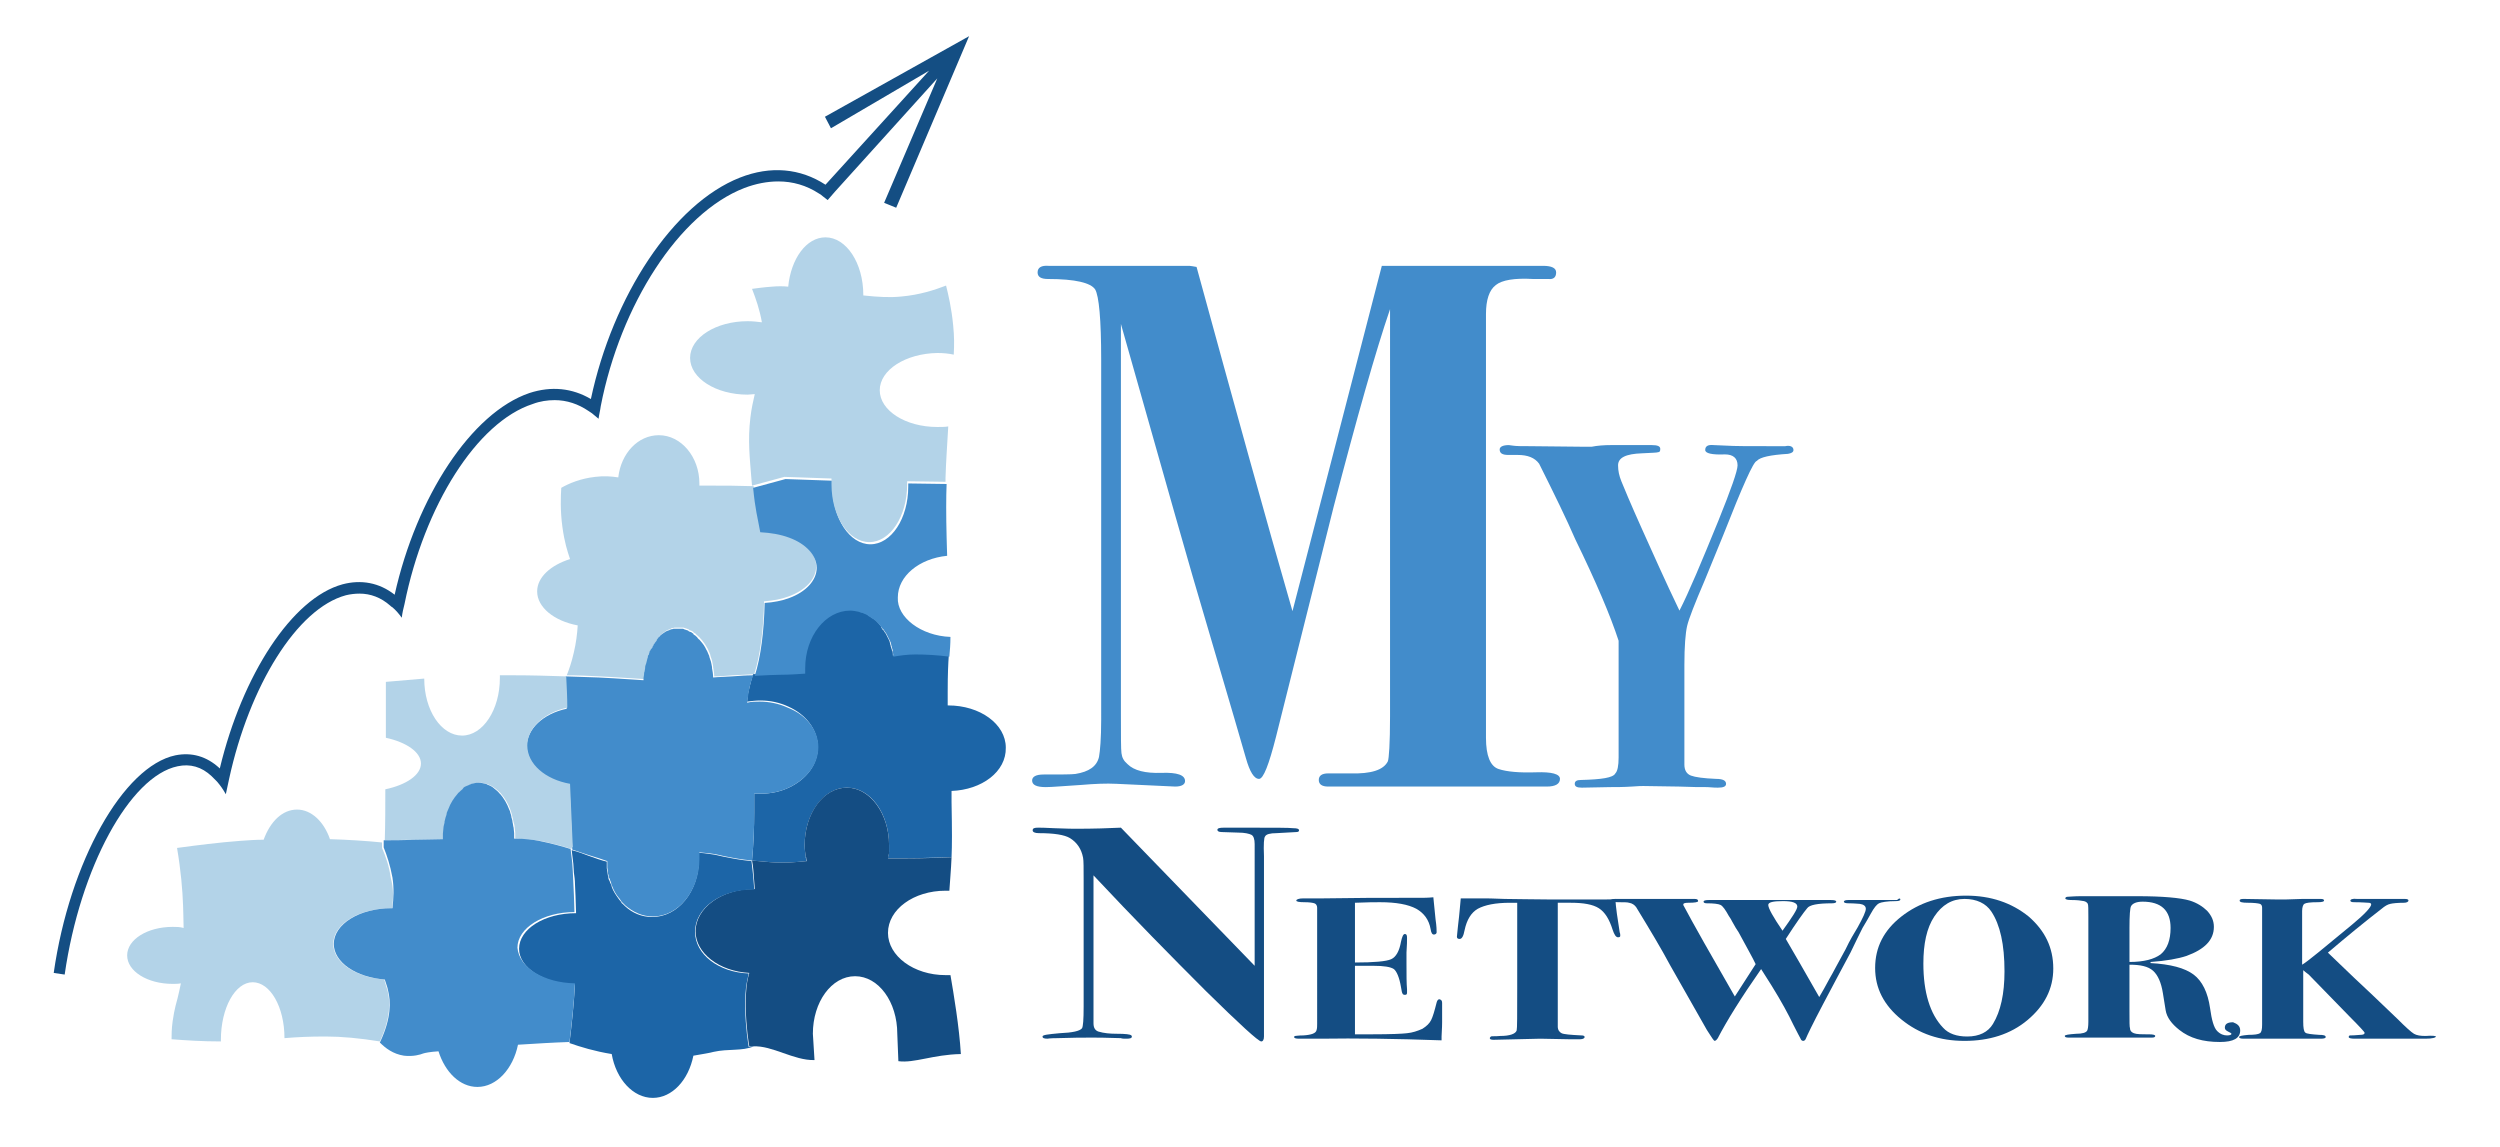
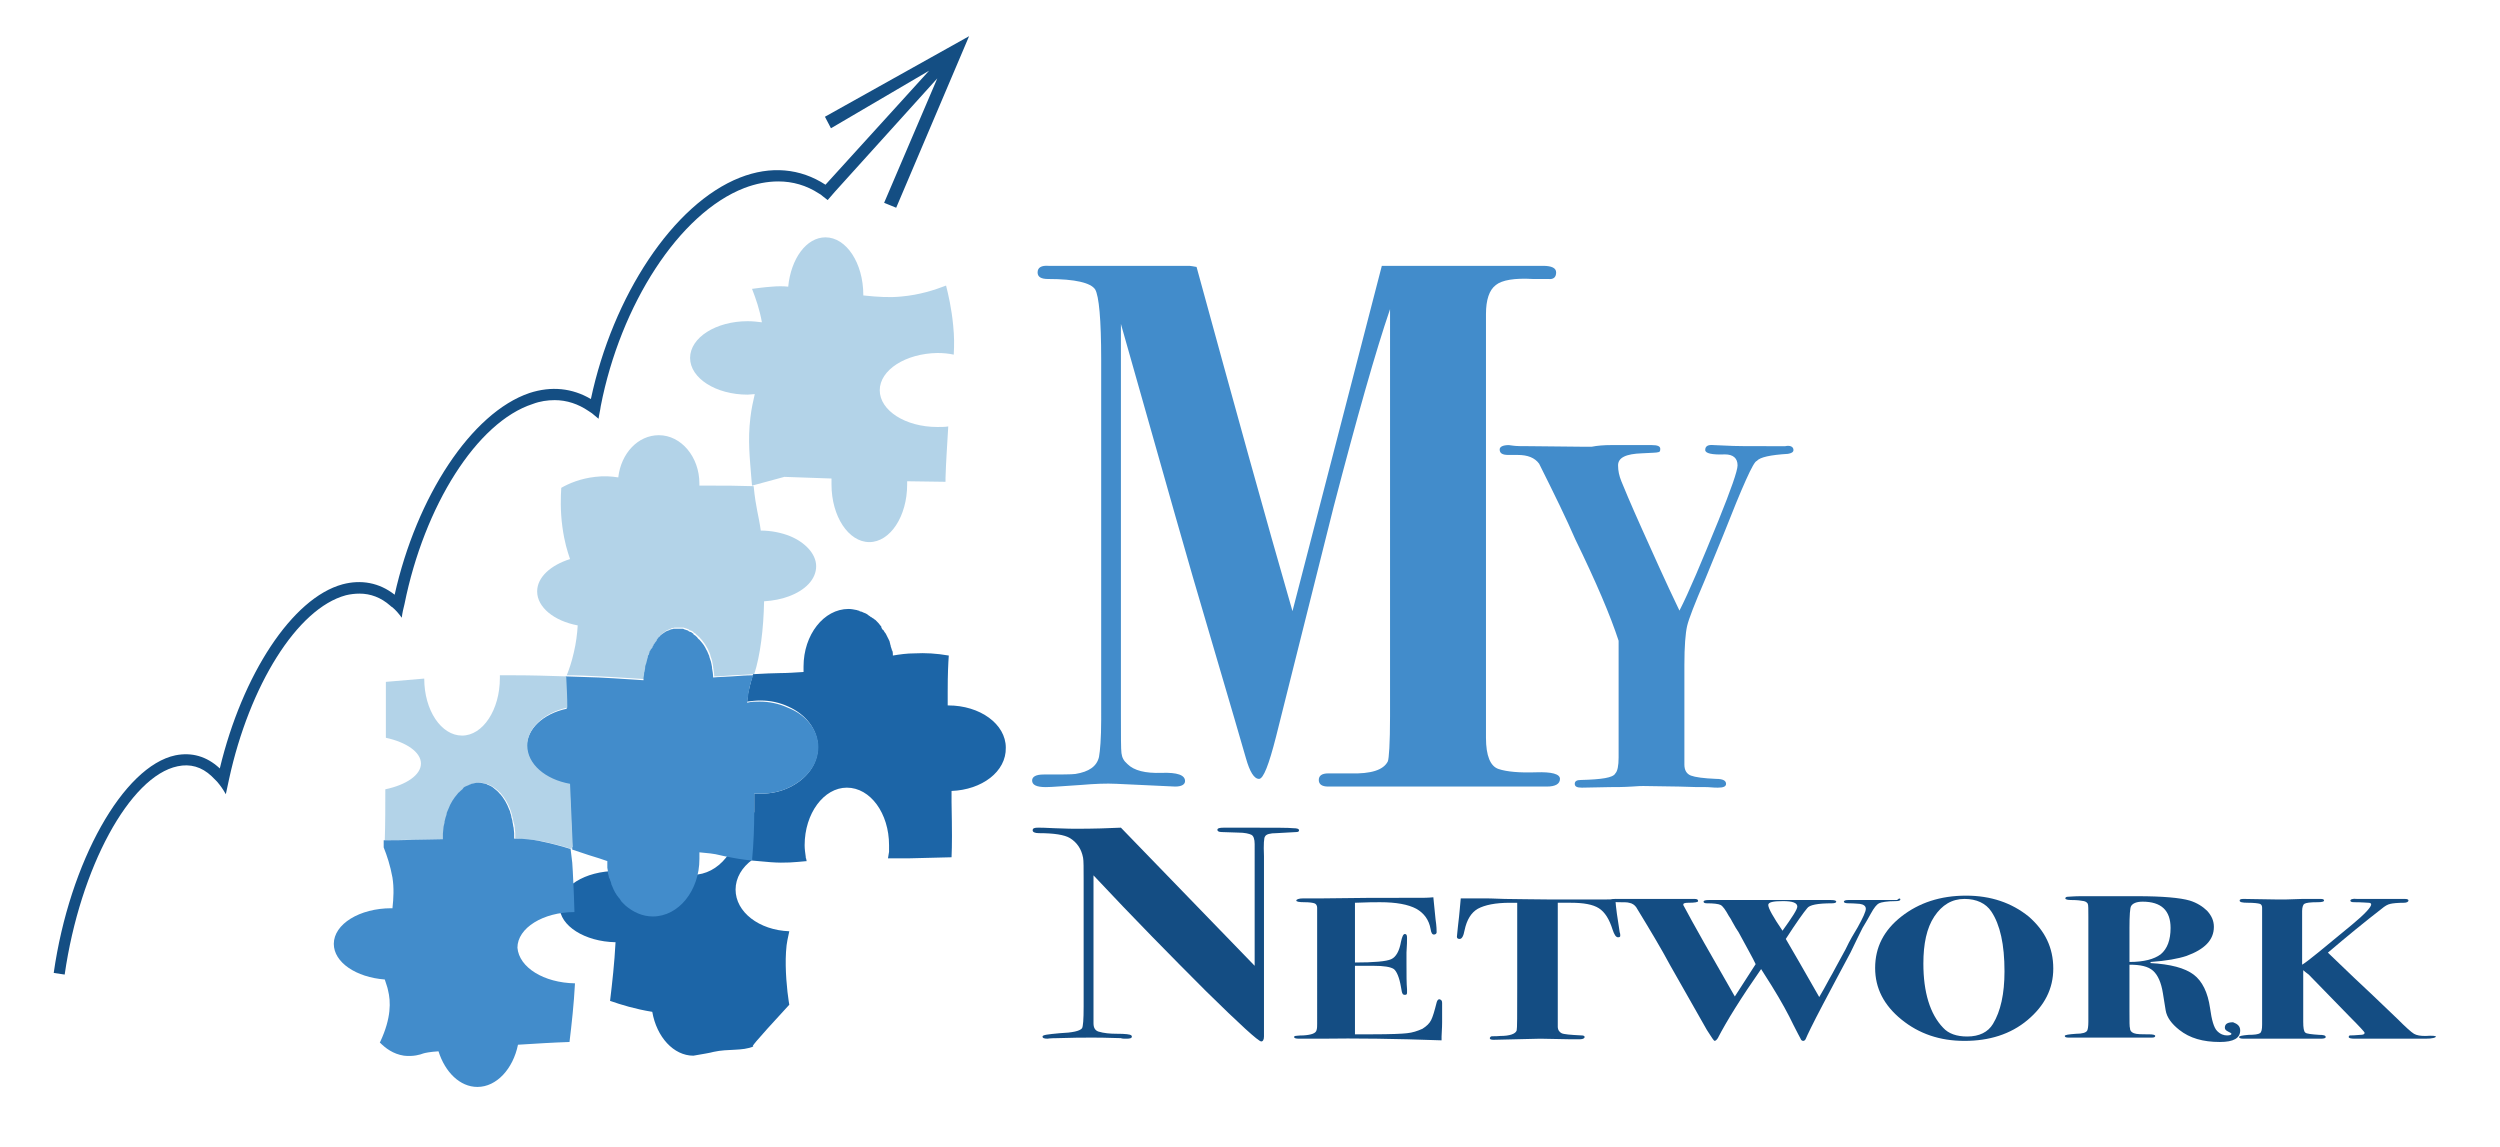
<svg xmlns="http://www.w3.org/2000/svg" version="1.1" id="Layer_1" x="0px" y="0px" viewBox="0 0 456.1 209.2" style="enable-background:new 0 0 456.1 209.2;" xml:space="preserve">
  <style type="text/css">
	.st0{fill:#B3D3E8;}
	.st1{fill:#1C65A7;}
	.st2{fill:#428CCB;}
	.st3{fill:#144D83;}
	.st4{fill:#144E83;}
	.st5{fill:#CCCCCC;}
	.st6{fill:#565656;}
	.st7{fill:#7D7D7D;}
	.st8{fill:#424242;}
	.st9{fill:#FFFFFF;}
	.st10{fill:#57A4DA;}
	.st11{fill:#202B5A;}
</style>
  <g>
-     <path class="st0" d="M71.5,165.7h-0.2c-5.8,0-10.5,2.9-10.5,6.5c0,3.4,4.1,6.1,9.3,6.5c0.2,0.7,0.4,1.4,0.6,2c0.5,2,0.6,5-1.4,9.3   c-3.7-0.6-7-0.9-9.9-0.9c-2.9,0-5.1,0.1-7.5,0.3c0-5.7-2.6-10.2-5.8-10.2c-3.2,0-5.8,4.7-5.8,10.5c0,0.1,0,0.2,0,0.3   c-3.4,0-6.4-0.2-9-0.4c0-0.7,0-1.9,0.2-3.3c0.3-2.2,0.8-3.8,0.9-4.2c0.2-0.8,0.4-1.7,0.6-2.7c-0.5,0.1-1,0.1-1.5,0.1   c-4.6,0-8.3-2.3-8.3-5.2c0-2.9,3.7-5.2,8.3-5.2c0.7,0,1.3,0,2,0.2c0-1.7-0.1-3.2-0.1-4.1c-0.1-2.8-0.4-6.4-1.1-10.5   c3.7-0.5,7.6-1,11.6-1.3c1.4-0.1,2.8-0.2,4.2-0.2c1.2-3.3,3.4-5.5,6.1-5.5c2.6,0,4.9,2.2,6,5.4c3.3,0.1,6.5,0.3,9.5,0.6   c0,0.4,0,0.7,0,1c0.6,1.4,1.3,3.2,1.6,5.5C71.8,162,71.8,163.9,71.5,165.7z" />
    <path class="st0" d="M148.9,103.3c0,2.4-2,4.4-5,5.5c-1.3,0.5-2.9,0.8-4.5,0.9c-0.1,5.1-0.7,9.9-1.8,13.3c-1.2,0.1-2.5,0.1-3.9,0.2   c-1.3,0.1-2.4,0.2-3.4,0.2c0-0.6-0.1-1.1-0.2-1.7c0-0.1,0-0.1,0-0.2c-0.1-0.3-0.1-0.6-0.2-1c-0.1-0.3-0.2-0.6-0.3-0.9   c0,0,0-0.1,0-0.1c-0.1-0.3-0.2-0.5-0.3-0.7c-0.1-0.3-0.2-0.5-0.4-0.8c-0.1-0.2-0.2-0.3-0.3-0.5c0,0,0,0,0,0c0,0,0,0,0,0   c0,0,0,0,0,0c0,0,0,0,0,0c0,0,0,0,0,0c0,0,0,0,0,0c0,0,0,0,0,0c-0.1-0.1-0.2-0.3-0.3-0.4c-0.1-0.2-0.3-0.4-0.5-0.6   c-0.1-0.1-0.2-0.3-0.4-0.4c-0.1-0.1-0.1-0.1-0.2-0.2c-0.1-0.1-0.2-0.1-0.2-0.2c-0.1-0.1-0.2-0.2-0.3-0.2c-0.1-0.1-0.2-0.1-0.2-0.2   c-0.1-0.1-0.2-0.1-0.3-0.2c-0.1,0-0.2-0.1-0.3-0.1c-0.1,0-0.2-0.1-0.3-0.2c-0.1,0-0.2-0.1-0.3-0.1c-0.1,0-0.2-0.1-0.3-0.1   c-0.1,0-0.2-0.1-0.3-0.1c0,0,0,0,0,0c0,0,0,0,0,0c0,0-0.1,0-0.2,0c-0.2,0-0.4,0-0.6,0c-0.1,0-0.2,0-0.3,0c-0.1,0-0.2,0-0.3,0   c-0.1,0-0.2,0-0.2,0c-0.1,0-0.2,0-0.3,0.1c0,0,0,0-0.1,0c0,0,0,0-0.1,0c-0.1,0-0.1,0-0.2,0.1c-0.1,0-0.2,0.1-0.2,0.1   c-0.1,0-0.2,0.1-0.3,0.1c-0.1,0-0.1,0.1-0.2,0.1c-0.1,0-0.2,0.1-0.3,0.2c-0.1,0.1-0.2,0.1-0.3,0.2c-0.1,0.1-0.3,0.2-0.4,0.3   c-0.1,0.1-0.3,0.2-0.4,0.4c-0.1,0.1-0.2,0.2-0.2,0.3c0,0.1-0.1,0.1-0.1,0.2c-0.1,0.1-0.2,0.2-0.2,0.3c-0.1,0.1-0.2,0.2-0.2,0.3   c0,0-0.1,0.1-0.1,0.1c-0.1,0.1-0.2,0.2-0.2,0.4c0,0,0,0,0,0c-0.1,0.1-0.2,0.3-0.2,0.4c-0.1,0.1-0.1,0.2-0.2,0.3   c-0.1,0.1-0.2,0.3-0.2,0.4c-0.1,0.1-0.1,0.2-0.1,0.3c0,0,0,0,0,0.1c-0.1,0.1-0.1,0.3-0.2,0.4c0,0,0,0,0,0.1c0,0.1-0.1,0.2-0.1,0.3   c0,0,0,0,0,0c0,0.1-0.1,0.3-0.1,0.4c0,0,0,0,0,0c-0.1,0.1-0.1,0.2-0.1,0.4c-0.1,0.2-0.1,0.5-0.2,0.8c0,0,0,0.1,0,0.1   c0,0.2-0.1,0.4-0.1,0.6v0c0,0.2-0.1,0.4-0.1,0.6c0,0.3-0.1,0.6-0.1,1v0c-1.9-0.1-4.1-0.3-8.2-0.5c-2-0.1-4-0.2-6-0.2v0   c0.4-1,0.9-2.4,1.3-4.2c0.4-1.7,0.6-3.3,0.7-4.9c-4.3-0.8-7.4-3.3-7.4-6.2c0-2.6,2.5-4.8,6-5.9c-0.5-1.5-1-3-1.4-5.9   c-0.4-3-0.3-5.5-0.2-7.1c1.4-0.8,3.5-1.7,6.2-2c1.6-0.2,2.9-0.1,4.2,0.1c0.5-4.4,3.6-7.7,7.4-7.7c4.1,0,7.4,4,7.4,8.8   c0,0.1,0,0.2,0,0.4c0.8,0,1.7,0,2.6,0c1.9,0,4.3,0,7.2,0.1h0.1c0.4,4.1,0.9,5.2,1.3,8.1c1.9,0,3.8,0.4,5.3,1   C146.8,98.9,148.9,101,148.9,103.3z" />
    <path class="st1" d="M173.6,144.3c0,0.6,0,1.3,0,2c0.1,5.5,0.1,7.8,0,10.1c-2.6,0.1-5.3,0.1-8,0.2c-1.4,0-2.5,0-3.6,0   c0-0.2,0.1-0.4,0.1-0.6c0-0.2,0.1-0.4,0.1-0.6c0-0.1,0-0.2,0-0.4c0-0.1,0-0.2,0-0.3c0-0.2,0-0.4,0-0.5c0-5.8-3.4-10.5-7.7-10.5   c-4.2,0-7.7,4.7-7.7,10.5c0,0.7,0.1,1.4,0.2,2.1c0,0.1,0,0.3,0.1,0.4c0,0.1,0,0.3,0.1,0.4c-2.2,0.2-3.9,0.4-6.6,0.2   c-1.2-0.1-2.4-0.2-3.4-0.3c0.3-3.2,0.4-6.1,0.4-8.7c0-1.3,0-2.4,0-3.5c0.4,0,0.8,0,1.2,0c1.9,0,3.6-0.4,5.1-1.1   c3.2-1.5,5.3-4.2,5.3-7.4c0-3.2-2.2-6-5.4-7.4c-1.5-0.7-3.2-1.1-5.1-1.1c-0.8,0-1.6,0.1-2.4,0.2c0.1-0.6,0.1-1.3,0.3-2   c0.3-1.4,0.6-2.3,0.7-2.7c0-0.1,0.1-0.2,0.1-0.3c2-0.1,3.7-0.2,4.9-0.2c1.3,0,2.7-0.1,4.3-0.2c0-0.3,0-0.7,0-1   c0-5.8,3.7-10.5,8.2-10.5c0.5,0,1,0.1,1.5,0.2c0.1,0,0.2,0.1,0.3,0.1c0.1,0,0.2,0,0.2,0.1c0.1,0,0.2,0.1,0.4,0.1   c0.2,0.1,0.4,0.2,0.7,0.3c0.2,0.1,0.4,0.2,0.6,0.4c0,0,0,0,0,0c0.2,0.1,0.3,0.2,0.4,0.3c0,0,0,0,0.1,0c0.1,0.1,0.2,0.2,0.3,0.2   c0.1,0.1,0.2,0.2,0.4,0.3c0.1,0.1,0.2,0.2,0.3,0.3c0.2,0.2,0.4,0.4,0.6,0.7c0.1,0.1,0.2,0.2,0.2,0.3c0,0,0,0,0,0.1   c0.1,0.2,0.2,0.4,0.4,0.5c0.1,0.2,0.2,0.4,0.4,0.6c0.1,0.2,0.2,0.4,0.3,0.6c0,0,0,0,0,0c0.1,0.2,0.2,0.4,0.3,0.6   c0,0.1,0.1,0.1,0.1,0.2c0,0,0,0,0,0.1c0.1,0.2,0.1,0.5,0.2,0.7c0,0,0,0.1,0,0.1c0.1,0.2,0.1,0.4,0.2,0.6c0,0.1,0,0.2,0.1,0.2   c0.1,0.3,0.1,0.6,0.1,0.9c1.2-0.2,2.5-0.4,4-0.4c1.9-0.1,3.9,0,6.2,0.4c-0.1,1.4-0.2,3.3-0.2,6.6c0,0.9,0,1.7,0,2.5h0.1   c5.8,0,10.5,3.4,10.5,7.7C183.6,140.8,179.1,144.1,173.6,144.3z" />
-     <path class="st2" d="M173.4,116.2c0,1.4-0.1,2.4-0.2,3.6c-2.3-0.3-4.4-0.4-6.2-0.4c-1.5,0-2.8,0.2-4,0.4c0-0.3-0.1-0.6-0.1-0.9   c0-0.1,0-0.2,0-0.2c-0.1-0.2-0.1-0.4-0.2-0.6c0,0,0-0.1,0-0.1c-0.1-0.2-0.1-0.5-0.2-0.7c0,0,0,0,0-0.1c0-0.1-0.1-0.1-0.1-0.2   c-0.1-0.2-0.2-0.4-0.3-0.6c0,0,0,0,0,0c-0.1-0.2-0.2-0.4-0.3-0.6c-0.1-0.2-0.2-0.4-0.4-0.6c-0.1-0.2-0.2-0.4-0.4-0.5c0,0,0,0,0,0   c-0.1-0.1-0.1-0.2-0.2-0.3c-0.2-0.2-0.4-0.5-0.6-0.7c-0.1-0.1-0.2-0.2-0.3-0.3c-0.1-0.1-0.2-0.2-0.4-0.3c-0.1-0.1-0.2-0.2-0.3-0.2   c0,0,0,0,0,0c-0.1-0.1-0.3-0.2-0.4-0.3c0,0,0,0,0,0c-0.2-0.1-0.4-0.2-0.6-0.4c-0.2-0.1-0.4-0.2-0.7-0.3c-0.1-0.1-0.2-0.1-0.4-0.1   c-0.1,0-0.1-0.1-0.2-0.1c-0.1,0-0.2-0.1-0.3-0.1c-0.5-0.1-1-0.2-1.5-0.2c-4.5,0-8.2,4.7-8.2,10.5c0,0.3,0,0.7,0,1   c-1.5,0.1-2.9,0.2-4.3,0.2c-1.2,0-2.9,0.1-4.9,0.2c1.1-3.4,1.7-8.2,1.8-13.3c1.6-0.1,3.2-0.4,4.5-0.9c3-1.1,5-3.2,5-5.5   c0-2.3-2-4.4-5-5.5c-1.6-0.6-3.4-0.9-5.3-1c-0.5-2.8-0.9-4-1.3-8.1v0l5.9-1.6l8.6,0.3v0.1c0,0.3,0,0.6,0,1c0,5.8,3.1,10.5,6.9,10.5   c3.8,0,6.9-4.7,6.9-10.5c0-0.2,0-0.4,0-0.6l7,0.1c-0.1,2.4-0.1,5.7,0,9.7c0,1.3,0.1,2.4,0.1,3.4c-5.1,0.5-9,3.7-9,7.6   C163.6,112.6,168,116,173.4,116.2z" />
    <path class="st0" d="M160.5,71.2c0,3.7,4.7,6.7,10.5,6.7c0.7,0,1.4,0,2-0.1c-0.2,3.6-0.4,6.1-0.5,9.4c0,0.2,0,0.4,0,0.7l-7-0.1   c0,0.2,0,0.4,0,0.6c0,5.8-3.1,10.5-6.9,10.5c-3.8,0-6.9-4.7-6.9-10.5c0-0.3,0-0.6,0-1v-0.1l-8.6-0.3l-5.9,1.6   c0-0.4-0.1-0.7-0.1-1.1c-0.3-3.9-0.7-7.1-0.2-11.3c0.2-1.7,0.5-3,0.8-4.3c-0.4,0-0.9,0.1-1.3,0.1c-5.8,0-10.5-3-10.5-6.7   c0-3.7,4.7-6.7,10.5-6.7c0.9,0,1.8,0.1,2.6,0.2c-0.4-2.3-1.1-4.3-1.8-6.1c0.8-0.1,2.1-0.3,3.6-0.4c1.1-0.1,2.1-0.1,3,0   c0.5-5.1,3.3-9,6.8-9c3.8,0,6.9,4.7,6.9,10.5v0.1c2.8,0.3,4.9,0.4,6.9,0.2c3.4-0.3,6.1-1.2,8.2-2c0.4,1.6,1,4.1,1.3,7.3   c0.2,2,0.2,3.5,0.1,5.3c-0.9-0.2-1.9-0.3-3-0.3C165.2,64.5,160.5,67.5,160.5,71.2z" />
-     <path class="st3" d="M175.3,192.3c-5.1,0.1-8.5,1.7-11.4,1.3c0-0.5-0.2-4.5-0.2-5c0-5.8-3.4-10.5-7.7-10.5s-7.7,4.7-7.7,10.5   c0,0.2,0.3,4.6,0.3,4.8c-3.8,0.1-7.7-2.7-11.2-2.5h0c0,0-0.1,0-0.1,0c-0.2,0-0.4,0-0.6,0c0-0.2-0.1-0.4-0.1-0.6   c-0.3-1.9-0.7-5.8-0.5-9c0.1-1.9,0.3-2.7,0.6-3.8c-5.5-0.3-9.8-3.6-9.8-7.6c0-4.2,4.7-7.7,10.5-7.7c0.1,0,0.2,0,0.3,0   c0-0.5-0.1-1-0.1-1.4c-0.1-1.5-0.2-2.9-0.4-3.8v0c1.1,0.1,2.2,0.2,3.4,0.3c2.7,0.2,4.4,0,6.6-0.2c0-0.1,0-0.2-0.1-0.4   c0-0.1,0-0.3-0.1-0.4c-0.1-0.7-0.2-1.4-0.2-2.1c0-5.8,3.4-10.5,7.7-10.5c4.2,0,7.7,4.7,7.7,10.5c0,0.2,0,0.4,0,0.5   c0,0.1,0,0.2,0,0.3c0,0.1,0,0.3,0,0.4c0,0.2,0,0.4-0.1,0.6c0,0.2,0,0.4-0.1,0.6c1,0,2.2,0,3.6,0c2.7,0,5.4-0.1,8-0.2h0   c-0.1,2.4-0.3,4.4-0.4,6.1c-0.2,0-0.5,0-0.7,0c-5.8,0-10.5,3.4-10.5,7.7c0,4.2,4.7,7.7,10.5,7.7c0.3,0,0.6,0,0.9,0   C174,181.4,175,187.3,175.3,192.3z" />
-     <path class="st1" d="M137.4,190.9c0,0,0.1,0,0.1,0c-2.1,0.9-4.6,0.4-7.3,1c-0.7,0.2-2,0.4-3.7,0.7c-0.9,4.5-3.9,7.7-7.4,7.7   c-3.6,0-6.7-3.4-7.5-8c-3.1-0.5-5.7-1.3-7.7-2c0,0,0,0,0,0c0.4-3.3,0.8-6.9,1-10.7c-5.6-0.1-10.2-3-10.2-6.5   c0-3.6,4.6-6.5,10.4-6.5c0-1-0.1-2.1-0.1-3.1c0-0.7-0.1-1.5-0.1-2.2c0-0.7-0.1-1.4-0.2-2.1c0-0.5-0.1-1.1-0.1-1.6   c-0.1-0.8-0.2-1.7-0.3-2.5c1.2,0.3,2.2,0.7,3,1c1.4,0.5,2.5,0.9,3.4,1.1c0,0.1,0,0.2,0,0.3c0,0.2,0,0.3,0,0.5c0,0,0,0,0,0   c0,0.1,0,0.3,0,0.4c0,0.2,0.1,0.4,0.1,0.6c0,0.2,0.1,0.5,0.1,0.7c0.1,0.2,0.1,0.4,0.1,0.5c0,0.2,0.1,0.3,0.2,0.5   c0.1,0.2,0.1,0.4,0.2,0.5c0.1,0.2,0.2,0.4,0.2,0.6c0.3,0.8,0.7,1.4,1.2,2.1c0.1,0.1,0.2,0.3,0.3,0.4s0.2,0.2,0.3,0.4   c0,0.1,0.1,0.1,0.2,0.2c0.1,0.1,0.2,0.2,0.4,0.4c1.4,1.3,3.1,2,5,2c4.7,0,8.5-4.7,8.5-10.5c0-0.3,0-0.6,0-0.8c0-0.1,0-0.2,0-0.4   c0.6,0,1.3,0.1,2,0.2c1.6,0.2,1.3,0.3,4.1,0.8c0,0,1.5,0.3,3.5,0.5v0c0.1,1,0.3,2.3,0.4,3.8c0,0.4,0.1,0.9,0.1,1.4   c-0.1,0-0.2,0-0.3,0c-5.8,0-10.5,3.4-10.5,7.7c0,4.1,4.3,7.4,9.8,7.6c-0.2,1.1-0.5,1.9-0.6,3.8c-0.2,3.2,0.2,7.1,0.5,9   c0,0.2,0.1,0.4,0.1,0.6C137,190.9,137.2,190.9,137.4,190.9z" />
+     <path class="st1" d="M137.4,190.9c0,0,0.1,0,0.1,0c-2.1,0.9-4.6,0.4-7.3,1c-0.7,0.2-2,0.4-3.7,0.7c-3.6,0-6.7-3.4-7.5-8c-3.1-0.5-5.7-1.3-7.7-2c0,0,0,0,0,0c0.4-3.3,0.8-6.9,1-10.7c-5.6-0.1-10.2-3-10.2-6.5   c0-3.6,4.6-6.5,10.4-6.5c0-1-0.1-2.1-0.1-3.1c0-0.7-0.1-1.5-0.1-2.2c0-0.7-0.1-1.4-0.2-2.1c0-0.5-0.1-1.1-0.1-1.6   c-0.1-0.8-0.2-1.7-0.3-2.5c1.2,0.3,2.2,0.7,3,1c1.4,0.5,2.5,0.9,3.4,1.1c0,0.1,0,0.2,0,0.3c0,0.2,0,0.3,0,0.5c0,0,0,0,0,0   c0,0.1,0,0.3,0,0.4c0,0.2,0.1,0.4,0.1,0.6c0,0.2,0.1,0.5,0.1,0.7c0.1,0.2,0.1,0.4,0.1,0.5c0,0.2,0.1,0.3,0.2,0.5   c0.1,0.2,0.1,0.4,0.2,0.5c0.1,0.2,0.2,0.4,0.2,0.6c0.3,0.8,0.7,1.4,1.2,2.1c0.1,0.1,0.2,0.3,0.3,0.4s0.2,0.2,0.3,0.4   c0,0.1,0.1,0.1,0.2,0.2c0.1,0.1,0.2,0.2,0.4,0.4c1.4,1.3,3.1,2,5,2c4.7,0,8.5-4.7,8.5-10.5c0-0.3,0-0.6,0-0.8c0-0.1,0-0.2,0-0.4   c0.6,0,1.3,0.1,2,0.2c1.6,0.2,1.3,0.3,4.1,0.8c0,0,1.5,0.3,3.5,0.5v0c0.1,1,0.3,2.3,0.4,3.8c0,0.4,0.1,0.9,0.1,1.4   c-0.1,0-0.2,0-0.3,0c-5.8,0-10.5,3.4-10.5,7.7c0,4.1,4.3,7.4,9.8,7.6c-0.2,1.1-0.5,1.9-0.6,3.8c-0.2,3.2,0.2,7.1,0.5,9   c0,0.2,0.1,0.4,0.1,0.6C137,190.9,137.2,190.9,137.4,190.9z" />
    <path class="st2" d="M149.3,136.3c0,3.2-2.2,5.9-5.4,7.4c-1.5,0.7-3.2,1.1-5.1,1.1c-0.4,0-0.8,0-1.2,0c0,1.1,0,2.2,0,3.5   c0,2.5-0.1,5.5-0.4,8.7c-2-0.2-3.5-0.5-3.5-0.5c-2.8-0.5-2.5-0.6-4.1-0.8c-0.7-0.1-1.3-0.1-2-0.2c0,0.1,0,0.2,0,0.4   c0,0.3,0,0.6,0,0.8c0,5.8-3.8,10.5-8.5,10.5c-1.9,0-3.6-0.8-5-2c-0.1-0.1-0.2-0.2-0.4-0.4c-0.1-0.1-0.1-0.1-0.2-0.2   c-0.1-0.1-0.2-0.2-0.3-0.4s-0.2-0.3-0.3-0.4c-0.5-0.6-0.9-1.3-1.2-2.1c-0.1-0.2-0.2-0.4-0.2-0.6c-0.1-0.2-0.1-0.4-0.2-0.5   c0-0.2-0.1-0.3-0.2-0.5c0-0.2-0.1-0.4-0.1-0.5c-0.1-0.2-0.1-0.5-0.1-0.7c0-0.2-0.1-0.4-0.1-0.6c0-0.1,0-0.3,0-0.4c0,0,0,0,0,0   c0-0.2,0-0.3,0-0.5c0-0.1,0-0.2,0-0.3c-0.9-0.3-2-0.7-3.4-1.1c-0.8-0.3-1.9-0.6-3-1c0,0,0,0,0,0c0-0.1,0-0.2,0-0.3   c-0.2-3.8-0.3-7.7-0.5-11.5c-4.5-0.8-7.8-3.6-7.8-7c0-3.2,3-6,7.3-6.9c-0.1-1.9-0.2-3.8-0.2-5.7c0-0.1,0-0.1,0-0.2   c2,0.1,4,0.1,6,0.2c4.1,0.2,6.3,0.4,8.2,0.5v0c0-0.3,0-0.6,0.1-1c0-0.2,0-0.4,0.1-0.6v0c0-0.2,0.1-0.4,0.1-0.6c0,0,0-0.1,0-0.1   c0-0.3,0.1-0.5,0.2-0.8c0-0.1,0.1-0.3,0.1-0.4c0,0,0,0,0,0c0-0.1,0.1-0.3,0.1-0.4c0,0,0,0,0,0c0-0.1,0.1-0.2,0.1-0.3c0,0,0,0,0-0.1   c0-0.2,0.1-0.3,0.2-0.4c0,0,0-0.1,0-0.1c0-0.1,0.1-0.2,0.1-0.3c0-0.2,0.1-0.3,0.2-0.4c0-0.1,0.1-0.2,0.2-0.3   c0.1-0.1,0.2-0.3,0.2-0.4c0,0,0,0,0,0c0.1-0.1,0.2-0.3,0.2-0.4c0,0,0.1-0.1,0.1-0.1c0.1-0.1,0.1-0.2,0.2-0.3   c0.1-0.1,0.2-0.2,0.2-0.3c0-0.1,0.1-0.1,0.1-0.2c0.1-0.1,0.2-0.2,0.2-0.3c0.1-0.1,0.3-0.2,0.4-0.4c0.1-0.1,0.3-0.2,0.4-0.3   c0.1-0.1,0.2-0.1,0.3-0.2c0.1-0.1,0.2-0.1,0.3-0.2c0.1,0,0.1-0.1,0.2-0.1c0.1,0,0.2-0.1,0.3-0.1c0.1,0,0.2-0.1,0.2-0.1   c0.1,0,0.1,0,0.2-0.1c0,0,0,0,0.1,0c0,0,0.1,0,0.1,0c0.1,0,0.2-0.1,0.3-0.1c0.1,0,0.2,0,0.2,0c0.1,0,0.2,0,0.3,0c0.1,0,0.2,0,0.3,0   c0.2,0,0.4,0,0.6,0c0,0,0.1,0,0.2,0c0,0,0,0,0,0c0,0,0,0,0,0c0.1,0,0.2,0,0.3,0.1c0.1,0,0.2,0.1,0.3,0.1c0.1,0,0.2,0.1,0.3,0.1   c0.1,0,0.2,0.1,0.3,0.2c0.1,0,0.2,0.1,0.3,0.1c0.1,0,0.2,0.1,0.3,0.2c0.1,0,0.2,0.1,0.2,0.2c0.1,0.1,0.2,0.2,0.3,0.2   c0.1,0.1,0.1,0.1,0.2,0.2c0.1,0.1,0.2,0.1,0.2,0.2c0.1,0.1,0.2,0.3,0.4,0.4c0.2,0.2,0.3,0.4,0.5,0.6c0.1,0.1,0.2,0.3,0.3,0.4   c0,0,0,0,0,0c0,0,0,0,0,0c0,0,0,0,0,0c0,0,0,0,0,0c0,0,0,0,0,0c0,0,0,0,0,0c0,0,0,0,0,0c0.1,0.2,0.2,0.3,0.3,0.5   c0.1,0.3,0.3,0.5,0.4,0.8c0.1,0.2,0.2,0.5,0.3,0.7c0,0,0,0.1,0,0.1c0.1,0.3,0.2,0.6,0.3,0.9c0.1,0.3,0.1,0.6,0.2,1   c0,0.1,0,0.1,0,0.2c0.1,0.5,0.2,1.1,0.2,1.7c0.9-0.1,2-0.1,3.4-0.2c1.4-0.1,2.7-0.2,3.9-0.2c0,0.1,0,0.2-0.1,0.3   c-0.1,0.4-0.5,1.4-0.7,2.7c-0.1,0.7-0.2,1.4-0.3,2c0.8-0.2,1.5-0.2,2.3-0.2c1.8,0,3.6,0.4,5.1,1.1   C147.1,130.4,149.3,133.2,149.3,136.3z" />
    <path class="st0" d="M104.3,154.9c-1.8-0.6-3.9-1.1-5.8-1.5c-1.1-0.2-2.5-0.3-4.5-0.4c0-0.4,0-0.7,0-1c0-0.4-0.1-0.7-0.1-1   c0-0.3-0.1-0.7-0.2-1c-0.1-0.3-0.1-0.6-0.2-0.9c-0.1-0.3-0.1-0.5-0.2-0.8c-0.1-0.2-0.1-0.4-0.2-0.6c-0.4-1.1-1-2.1-1.7-2.9   c-0.1-0.1-0.1-0.2-0.2-0.2l-0.3-0.3c-0.2-0.2-0.4-0.3-0.6-0.5c-0.2-0.1-0.4-0.3-0.6-0.4c-0.2-0.1-0.5-0.2-0.7-0.3   c-0.1,0-0.2-0.1-0.2-0.1c-0.4-0.1-0.9-0.2-1.3-0.2c-0.5,0-0.9,0.1-1.3,0.2c-0.1,0-0.2,0-0.2,0.1c-0.2,0.1-0.5,0.2-0.7,0.3   c-0.2,0.1-0.4,0.2-0.6,0.4c-0.2,0.1-0.4,0.3-0.5,0.5c-0.1,0.1-0.2,0.2-0.3,0.3c-0.1,0.1-0.2,0.2-0.2,0.2c-0.7,0.8-1.2,1.7-1.7,2.8   c-0.1,0.2-0.2,0.5-0.3,0.7c-0.1,0.3-0.2,0.5-0.2,0.8c-0.1,0.3-0.1,0.5-0.2,0.8c0,0.1,0,0.1,0,0.2c-0.1,0.3-0.1,0.6-0.2,1   c-0.1,0.3-0.1,0.7-0.1,1c0,0.3,0,0.7,0,1c-1.5,0-3.3,0.1-5.3,0.1c-2.1,0-4,0.1-5.5,0.1c0.1-3.1,0.1-6.2,0.1-9.3   c3.8-0.8,6.5-2.6,6.5-4.7c0-2.1-2.7-3.9-6.4-4.7c0-3.4,0-6.8,0-10.2c2.3-0.2,4.6-0.4,7-0.6c0,5.8,3.1,10.4,6.9,10.4   c3.8,0,6.9-4.7,6.9-10.5c0-0.2,0-0.3,0-0.5c0.8,0,1.7,0,2.5,0c3.3,0,6.5,0.1,9.6,0.2c0.1,1.9,0.2,3.8,0.2,5.7   c-4.2,0.9-7.3,3.7-7.3,6.9c0,3.4,3.3,6.2,7.8,7c0.2,3.8,0.3,7.7,0.5,11.5C104.2,154.7,104.2,154.8,104.3,154.9z" />
    <path class="st2" d="M104.9,179.4c-0.2,3.8-0.6,7.4-1,10.7c-3,0.1-6.2,0.3-9.4,0.5c-0.9,4.4-3.9,7.7-7.4,7.7   c-3.2,0-5.9-2.7-7.1-6.5c-1.6,0.1-2.5,0.3-2.8,0.4c-0.5,0.2-1.8,0.6-3.5,0.4c-2-0.3-3.4-1.4-4.4-2.4c0,0,0-0.1,0.1-0.2   c2-4.3,1.9-7.3,1.4-9.3c-0.1-0.6-0.4-1.3-0.6-2c-5.2-0.4-9.3-3.1-9.3-6.5c0-3.6,4.7-6.5,10.5-6.5h0.2c0.2-1.8,0.3-3.7,0-5.6   c-0.4-2.2-1-4-1.6-5.5c0-0.3,0-0.7,0-1v-0.3c1.6,0,3.4,0,5.5-0.1c2,0,3.8-0.1,5.3-0.1c0-0.3,0-0.7,0-1c0-0.3,0.1-0.7,0.1-1   c0-0.3,0.1-0.6,0.2-1c0-0.1,0-0.1,0-0.2c0.1-0.3,0.1-0.5,0.2-0.8c0.1-0.3,0.2-0.5,0.2-0.8c0.1-0.2,0.2-0.5,0.3-0.7   c0.4-1.1,1-2,1.7-2.8c0.1-0.1,0.1-0.2,0.2-0.2c0.1-0.1,0.2-0.2,0.3-0.3c0.2-0.2,0.4-0.3,0.5-0.5s0.4-0.3,0.6-0.4   c0.2-0.1,0.5-0.2,0.7-0.3c0.1,0,0.2-0.1,0.2-0.1c0.4-0.1,0.9-0.2,1.3-0.2c0.4,0,0.9,0.1,1.3,0.2c0.1,0,0.2,0,0.2,0.1   c0.2,0.1,0.5,0.2,0.7,0.3c0.2,0.1,0.4,0.2,0.6,0.4s0.4,0.3,0.6,0.5l0.3,0.3c0.1,0.1,0.1,0.2,0.2,0.2c0.7,0.8,1.3,1.8,1.7,2.9   c0.1,0.2,0.2,0.4,0.2,0.6c0.1,0.3,0.2,0.5,0.2,0.8c0.1,0.3,0.2,0.6,0.2,0.9c0.1,0.3,0.1,0.7,0.2,1c0,0.3,0.1,0.7,0.1,1   c0,0.3,0,0.7,0,1c2,0,3.4,0.2,4.5,0.4c1.9,0.4,4,0.9,5.8,1.5c0,0,0,0,0,0c0.1,0.8,0.2,1.6,0.3,2.5c0,0.5,0.1,1.1,0.1,1.6   c0,0.7,0.1,1.4,0.1,2.1c0,0.7,0.1,1.4,0.1,2.2c0,1,0.1,2,0.1,3.1c-5.7,0-10.4,2.9-10.4,6.5C94.7,176.5,99.2,179.3,104.9,179.4z" />
    <path class="st4" d="M150.5,21.3l1.1,2.1l17.9-10.5l0,0l-18.9,20.8c-4.6-3-10-3.5-15.6-1.3c-12.2,4.8-23.2,21.6-27.2,40.4   c-3.4-2-7.2-2.4-11.2-1.1C86,75.3,76,90.6,72,108.5c-2.8-2.2-6.1-2.8-9.5-1.9c-9.2,2.5-18.3,16.5-22.4,33.6c0,0-0.1-0.1-0.1-0.1   c-2.3-2.1-5-2.9-8-2.3c-9.5,2-19.3,19.4-22.2,39.7l2,0.3c2.8-19.5,11.9-36.2,20.6-38c2.3-0.5,4.4,0.1,6.2,1.8c0.3,0.3,0.6,0.6,1,1   c0.6,0.7,1.1,1.4,1.6,2.3c0.2-0.9,0.4-1.9,0.6-2.8c3.7-17,12.4-31.1,21.3-33.5c0.8-0.2,1.7-0.3,2.5-0.3c2,0,3.9,0.7,5.6,2.2   c0.1,0.1,0.2,0.2,0.4,0.3c0.6,0.5,1.2,1.2,1.7,1.9c0.1-0.9,0.3-1.7,0.5-2.5C77.4,92.3,87,77,97.2,73.7c1.3-0.5,2.7-0.7,4-0.7   c2.2,0,4.3,0.7,6.2,2c0.2,0.1,0.4,0.3,0.6,0.4c0.4,0.3,0.8,0.7,1.2,1c0.1-0.8,0.3-1.5,0.4-2.3c3.6-18.5,14.3-35.2,26.2-39.8   c2.1-0.8,4.2-1.2,6.2-1.2c2.6,0,5.1,0.7,7.4,2.2c0.2,0.1,0.5,0.3,0.7,0.5c0.3,0.2,0.6,0.5,0.9,0.7l1.3-1.5L171,14.3l-9.7,22.7   l2.2,0.9l13.3-31.3L150.5,21.3z" />
    <g>
      <g>
        <g>
          <path class="st3" d="M263.1,183c0,0.1,0,1.2,0,3.5c0,1.2-0.1,2-0.1,2.6c0,0.5,0,0.8,0,0.7c-8.4-0.3-15.7-0.4-22-0.3h-4      c-0.6,0-0.9-0.1-0.9-0.3c0-0.1,0.1-0.2,0.2-0.2c0.1,0,0.6-0.1,1.5-0.1c1.5-0.1,2.3-0.4,2.4-1c0.1-0.3,0.1-0.7,0.1-1.1V168      c0-1.5,0-2.3,0-2.4c0-0.4-0.2-0.7-0.5-0.8s-0.9-0.2-1.8-0.2c-1,0-1.5-0.1-1.5-0.3c0-0.2,0.4-0.4,1.3-0.4c0.9,0,2.1,0,3.6,0      c5.8-0.1,10.6-0.1,14.3-0.1h3.2c0.7,0,1.6,0,2.6-0.1l0.4,4c0.2,1.3,0.2,2.1,0.2,2.4c0,0.2-0.2,0.4-0.5,0.4c-0.3,0-0.5-0.3-0.6-1      c-0.3-1.7-1.2-2.9-2.6-3.7c-1.5-0.8-3.7-1.2-6.6-1.2c-0.9,0-2.4,0-4.6,0.1v10.9c3.5,0,5.7-0.2,6.6-0.6c0.9-0.4,1.5-1.5,1.8-3.2      c0.2-0.9,0.4-1.4,0.7-1.4c0.3,0,0.4,0.2,0.4,0.7c0,0.4,0,1.4-0.1,2.7c0,0.5,0,1.1,0,1.9c0,2.1,0,3.7,0.1,4.8c0,0.1,0,0.3,0,0.6      c0,0.3-0.1,0.4-0.4,0.4c-0.2,0-0.4-0.1-0.4-0.2c-0.1-0.1-0.2-0.5-0.3-1.2c-0.3-1.8-0.8-2.9-1.3-3.3c-0.6-0.4-1.8-0.6-3.8-0.6      h-3.3v12.5h3.1c3.5,0,5.6-0.1,6.4-0.2c1-0.1,1.9-0.4,2.8-0.8c0.8-0.5,1.3-1,1.6-1.6c0.3-0.6,0.6-1.6,1-3.2      c0.1-0.4,0.3-0.6,0.5-0.6C263,182.4,263.1,182.6,263.1,183z" />
          <path class="st3" d="M295.6,170.7c0,0.2-0.1,0.3-0.4,0.3c-0.4,0-0.7-0.5-1-1.4c-0.6-1.9-1.4-3.2-2.5-3.9c-1.1-0.7-2.8-1-5.1-1      c-0.9,0-1.7,0-2.4,0v22.6c0,0.6,0.3,1,0.7,1.2c0.4,0.2,1.6,0.3,3.6,0.4c0.4,0,0.6,0.1,0.6,0.3c0,0.2-0.3,0.4-0.8,0.4      c-0.1,0-0.4,0-0.8,0c-0.5,0-0.9,0-1.3,0l-5.2-0.1l-8.5,0.2c-0.5,0-0.7-0.1-0.7-0.3c0-0.1,0.1-0.2,0.2-0.3s0.7,0,1.7-0.1      c1.8,0,2.8-0.4,3-1c0.1-0.3,0.1-2.8,0.1-7.6v-15.7c-0.4,0-0.8,0-1.3,0c-2.7,0-4.6,0.4-5.9,1.1c-1.2,0.7-2,2-2.4,3.9      c-0.2,1.1-0.5,1.6-0.9,1.6c-0.3,0-0.5-0.1-0.5-0.4c0-0.2,0.1-0.9,0.2-2c0.3-2.4,0.4-4.1,0.5-5h0.8h3.7c0.1,0,1.3,0,3.5,0.1      c2.2,0,5.1,0.1,8.5,0.1c1.9,0,3.6,0,5.1,0c1.5,0,2.9,0,4.1,0c1.1,0,1.9,0,2.5-0.1c0.1,1.6,0.4,3.6,0.8,6.1      C295.6,170.3,295.6,170.6,295.6,170.7z" />
          <path class="st3" d="M346.7,164.1c0,0.2-0.3,0.3-0.8,0.3c-1.6,0-2.7,0.2-3.1,0.4c-0.4,0.2-0.9,0.8-1.5,1.9      c-0.3,0.6-0.8,1.4-1.5,2.6c-0.5,1-1.2,2.4-2.2,4.5c-0.5,0.9-1.3,2.4-2.3,4.3l-2.7,5.1c-1.9,3.6-2.9,5.7-3.1,6.2      c-0.1,0.3-0.3,0.5-0.5,0.5c-0.2,0-0.4-0.1-0.5-0.4c-0.1-0.2-0.6-1.1-1.3-2.5c-0.9-1.9-2.2-4.3-4-7.2l-1.9-3      c-3.7,5.3-6.3,9.5-7.9,12.6c-0.2,0.3-0.4,0.5-0.6,0.5c-0.1,0-0.6-0.7-1.4-2l-6.7-11.8c-1.6-3-3.7-6.5-6.2-10.6      c-0.3-0.4-0.7-0.7-1.3-0.8c-0.3-0.1-1-0.1-1.9-0.1s-1.4-0.1-1.4-0.3c0-0.2,0.3-0.3,0.8-0.3c0,0,0.6,0,1.8,0c1.3,0,2.4,0,3.3,0      h2.1h5.5c0.2,0,0.5,0,0.9,0c0.4,0,0.6,0,0.8,0c0.5,0,0.7,0.1,0.7,0.4c0,0.2-0.6,0.3-1.8,0.3c-0.6,0-0.9,0.1-0.9,0.3      c0,0.1,0,0.2,0.1,0.3c0.8,1.5,2,3.7,3.7,6.7l5.6,9.8l3.8-5.9c-0.5-1.1-1.6-3-3.1-5.8c-0.3-0.4-0.7-1.1-1.2-2      c-0.1-0.2-0.3-0.6-0.6-1c-0.6-1.1-1.1-1.8-1.5-2c-0.4-0.2-1.3-0.3-2.5-0.3c-0.4,0-0.6-0.1-0.6-0.3c0-0.2,0.3-0.3,1-0.3      c-0.1,0,0.1,0,0.6,0c0.5,0,1.3,0,2.4,0H334c0.7,0,1,0.1,1,0.3c0,0.2-0.3,0.3-0.8,0.3c-2.6,0-4.1,0.3-4.5,0.9      c-0.6,0.7-1.9,2.5-3.9,5.6c1.3,2.2,3.3,5.7,6.1,10.6c0.6-1,1.2-2.1,1.9-3.4c0.6-1,1.5-2.8,2.9-5.3c0.8-1.7,1.6-3,2.2-4      c1-1.8,1.5-2.9,1.5-3.4c0-0.5-0.4-0.8-1.1-0.9c-0.3,0-0.9-0.1-2-0.1c-0.6,0-0.9-0.1-0.9-0.3c0-0.2,0.3-0.3,0.8-0.3h4.3      c1.9,0,3.3,0,4.2,0h0.4C346.5,163.8,346.7,163.9,346.7,164.1z M327.9,165.4c0-0.7-0.9-1-2.6-1c-1.8,0-2.7,0.2-2.7,0.7      c0,0.6,0.9,2.2,2.6,4.7C327,167.3,327.9,165.9,327.9,165.4z" />
          <path class="st3" d="M374.6,176.7c0,3.7-1.6,6.8-4.7,9.4c-3.1,2.6-7,3.8-11.5,3.8c-4.5,0-8.3-1.3-11.5-3.9      c-3.2-2.6-4.8-5.7-4.8-9.4c0-3.8,1.6-6.9,4.8-9.4s7.1-3.8,11.8-3.8c4.5,0,8.3,1.3,11.4,3.8C373.1,169.8,374.6,172.9,374.6,176.7      z M365.7,177.2c0-4.9-0.8-8.5-2.4-10.9c-1-1.5-2.7-2.3-4.9-2.3c-2.3,0-4.1,1.1-5.5,3.2c-1.4,2.1-2,5-2,8.6      c0,5.2,1.2,9.2,3.6,11.7c1,1.1,2.5,1.6,4.4,1.6c2.2,0,3.8-0.8,4.7-2.3C365,184.5,365.7,181.3,365.7,177.2z" />
          <path class="st3" d="M408.7,188c0,1.4-1.2,2.1-3.7,2.1c-3.1,0-5.5-0.7-7.4-2.2c-1.4-1.1-2.3-2.3-2.5-3.6l-0.5-3.1      c-0.3-1.9-0.9-3.3-1.8-4.1c-0.9-0.8-2.3-1.1-4.3-1.1v8.4c0,2,0,3,0.1,3.2c0,0.4,0.2,0.7,0.7,0.9c0.5,0.2,1.4,0.2,2.7,0.2      c0.8,0,1.2,0.1,1.2,0.3c0,0.2-0.2,0.3-0.6,0.3h-4.9h-0.8c-0.6,0-1.2,0-1.7,0h-3.6c-0.3,0-0.7,0-1.2,0c-0.4,0-0.6,0-0.7,0h-2.3      c-0.5,0-0.7-0.1-0.7-0.3c0-0.2,0.7-0.3,2.1-0.4c1.1,0,1.8-0.2,2-0.6c0.1-0.2,0.2-0.7,0.2-1.6v-19.2c0-1.3,0-2.1-0.1-2.3      c-0.1-0.2-0.3-0.4-0.7-0.5c-0.5-0.1-1.2-0.2-2.3-0.2c-0.7,0-1.1-0.1-1.1-0.3c0-0.2,0.2-0.3,0.5-0.3c0.3,0,1.1-0.1,2.4-0.1h0.9      c0.6,0,1.2,0,1.8,0h1.7c0,0,0.4,0,1.1,0c0.6,0,1.2,0,1.8,0h2.9c4.7,0,7.9,0.3,9.6,0.8c1.3,0.4,2.4,1.1,3.2,1.9      c0.8,0.9,1.2,1.8,1.2,2.9c0,2.4-1.7,4.1-5,5.3c-1.5,0.5-3.7,0.9-6.5,1.1l-0.1,0.2c3.7,0.2,6.3,0.9,7.9,2.1      c1.6,1.2,2.6,3.3,3,6.1c0.3,2.2,0.7,3.6,1.3,4.2c0.6,0.6,1.2,0.8,1.8,0.8c0.5,0,0.8-0.1,0.8-0.3c0-0.1-0.2-0.2-0.6-0.4      c-0.4-0.2-0.6-0.4-0.6-0.7c0-0.7,0.5-1,1.5-1C408.2,186.8,408.7,187.2,408.7,188z M396,169.3c0-3.2-1.7-4.8-5.1-4.8      c-1.1,0-1.8,0.3-2.1,0.8c-0.2,0.3-0.3,1.7-0.3,4v6.2c2.6,0,4.5-0.5,5.7-1.4C395.4,173.1,396,171.5,396,169.3z" />
          <path class="st3" d="M444.4,189.1c0,0.2-0.6,0.4-1.9,0.4c-1.1,0-2.6,0-4.7,0c-1.5,0-2.5,0-3.1,0h-2.8h-2.3      c-0.7,0-1.1-0.1-1.1-0.3c0-0.2,0.1-0.3,0.3-0.3c0.2,0,0.8,0,1.8-0.1c0.5,0,0.8-0.1,0.8-0.4c0-0.1-0.9-1.1-2.8-3l-7.4-7.6      c-0.4-0.3-0.8-0.6-1-0.8v9.4c0,1.1,0.1,1.8,0.4,2c0.2,0.2,1.1,0.3,2.5,0.4c0.8,0,1.2,0.1,1.2,0.4c0,0.2-0.3,0.3-0.9,0.3h-3.2      c-2.1,0-4.3,0-6.5,0c-0.3,0-0.8,0-1.5,0c-0.7,0-1.4,0-2.2,0h-0.7c-0.5,0-0.8-0.1-0.8-0.3c0-0.2,0.6-0.3,1.7-0.4      c1.1,0,1.8-0.1,2.1-0.3c0.3-0.2,0.4-0.7,0.4-1.6v-21.3c0-0.3-0.1-0.6-0.4-0.7c-0.3-0.1-1.1-0.2-2.2-0.2c-1,0-1.5-0.1-1.5-0.4      c0-0.2,0.2-0.3,0.7-0.3l6.1,0.1c0.1,0,0.3,0,0.6,0c0.4,0,0.7,0,1,0l3.1-0.1h2.1c0.4,0,0.8,0,1.2,0c0.4,0,0.6,0.1,0.6,0.3      c0,0.2-0.4,0.3-1.2,0.3c-1.3,0-2.1,0.1-2.4,0.3c-0.2,0.1-0.4,0.6-0.4,1.3v9.8c0.9-0.5,3.9-3,9.1-7.3c2.3-1.9,3.5-3.2,3.5-3.7      c0-0.2-0.2-0.3-0.5-0.3c-0.3,0-1.2-0.1-2.6-0.1c-0.5,0-0.7-0.1-0.7-0.3c0-0.2,0.4-0.4,1.2-0.3h2.2c0.1,0,0.2,0,0.5,0      c0.3,0,0.6,0,0.8,0h5.2c0.5,0,0.7,0.1,0.7,0.3c0,0.2-0.3,0.4-0.8,0.4c-1.2,0-2.1,0.1-2.5,0.2c-0.5,0.1-1,0.4-1.6,0.9      c-3.1,2.4-6.4,5.1-9.8,8c0.6,0.6,2.2,2.1,4.8,4.6c1.8,1.7,4.5,4.2,7.9,7.5c1.5,1.5,2.5,2.4,3,2.7c0.5,0.3,1.2,0.4,2.1,0.4      C443.8,188.9,444.4,189,444.4,189.1z" />
        </g>
        <g>
          <path class="st3" d="M237,151.5c0,0.2-0.2,0.3-0.5,0.3c-0.3,0-1.6,0.1-3.6,0.2c-1.2,0-1.9,0.2-2.1,0.6c-0.2,0.2-0.3,1.4-0.2,3.6      v6.5c0,4.3,0,9.9,0,16.9v9.5c0,0.6-0.2,0.9-0.5,0.9c-0.5,0-3.9-3.1-10.1-9.2c-6.2-6.2-13.1-13.2-20.5-21.1v4.1      c0,1.4,0,2.6,0,3.7c0,1,0,1.7,0,1.9v17.3c0,0.8,0.3,1.3,0.9,1.5c1,0.3,2.1,0.4,3.4,0.4c1.5,0,2.4,0.1,2.6,0.3      c0,0,0.1,0.1,0.1,0.2c0,0.3-0.3,0.4-1,0.4c-0.4,0-0.8,0-1-0.1c-2.8-0.1-4.5-0.1-5.2-0.1c-1.6,0-3.7,0-6.4,0.1      c-1.3,0-1.9,0.1-1.7,0.1c-0.7,0-1-0.1-1-0.4c0-0.3,1-0.4,3.1-0.6c2.4-0.1,3.7-0.4,4.1-0.9c0.2-0.3,0.3-1.6,0.3-4v-22.9      c0-2.3,0-3.7-0.1-4.2c-0.3-1.6-1.1-2.8-2.4-3.6c-1-0.6-2.9-0.9-5.7-0.9c-0.7,0-1.1-0.2-1.1-0.5c0-0.4,0.3-0.5,1-0.5      c0.3,0,1.3,0,3,0.1c0.8,0,2.1,0.1,3.8,0.1c3.4,0,6.2-0.1,8.3-0.2l24.4,25.2V154c0-0.9-0.2-1.5-0.6-1.7c-0.4-0.2-1.2-0.4-2.4-0.4      l-3-0.1c-0.6,0-0.8-0.2-0.8-0.4c0-0.3,0.4-0.4,1.2-0.4h1.5c0.3,0,0.7,0,1.4,0c0.6,0,1.1,0,1.6,0c4.7,0,7.4,0,8.2,0.1      C236.6,151.1,237,151.2,237,151.5z" />
        </g>
      </g>
      <g>
        <path class="st2" d="M284.6,142.1c0,0.9-0.8,1.4-2.4,1.4h-0.8c-1.8,0-4.9,0-9.4,0c-4.5,0-7.8,0-10,0c-0.9,0-2.7,0-5.6,0     c-2.7,0-6.4,0-11.1,0h-3c-1.1,0-1.7-0.4-1.7-1.2c0-0.8,0.6-1.2,1.7-1.2h4.1c3.7,0.1,6-0.6,6.8-2.2c0.2-0.5,0.4-3.2,0.4-8.2V56.4     c-2.6,7.6-6,19.6-10.3,36.1l-10.5,41.9c-1.3,5.1-2.3,7.7-3.1,7.7c-0.9,0-1.7-1.3-2.4-3.8c-0.2-0.8-2.8-9.6-7.7-26.3     c-1.9-6.3-6.9-23.9-15.1-52.9v71c0,4.1,0,6.6,0.1,7.3c0.1,0.8,0.4,1.4,1.1,2c1.2,1.2,3.3,1.7,6.2,1.6c2.9-0.1,4.3,0.4,4.3,1.5     c0,0.6-0.6,1-1.8,1l-10.7-0.5c-1.9-0.1-4,0-6.4,0.2c-3.2,0.2-5.4,0.4-6.5,0.4c-1.7,0-2.5-0.4-2.5-1.2c0-0.7,0.7-1.1,2.1-1.1     c3.2,0,5.1,0,5.8-0.1c2.5-0.4,3.9-1.4,4.3-3.1c0.2-1.1,0.4-3.4,0.4-6.8V65.6c0-7.3-0.4-11.6-1.1-12.8c-0.8-1.2-3.6-1.9-8.6-1.9     c-1.3,0-1.9-0.4-1.9-1.2c0-0.9,0.7-1.3,2-1.2h3.2H217c0.2,0,0.7,0.1,1.3,0.2c6.9,25.2,12.7,46.2,17.5,62.8l16.3-63l2.5,0h15.9     c0.2,0,0.9,0,2.1,0c1.2,0,2.3,0,3.3,0h5.6c1.6,0,2.4,0.4,2.4,1.2c0,0.9-0.5,1.3-1.4,1.2h-2.8c-3.4-0.2-5.7,0.2-6.8,1.1     c-1.2,0.9-1.8,2.7-1.8,5.3c0,0.7,0,2.3,0,4.8c0,2.5,0,13.9,0,34.3v38.2c0,3.3,0.8,5.2,2.3,5.7c1.5,0.5,3.8,0.7,6.8,0.6     C283.1,140.8,284.6,141.2,284.6,142.1z" />
        <path class="st2" d="M327.2,82.1c0,0.4-0.4,0.6-1,0.7c-3.2,0.2-5.1,0.6-5.7,1.3c-0.6,0.1-2.6,4.6-6.1,13.5     c-0.8,1.9-1.9,4.7-3.4,8.3c-1.8,4.2-2.9,7-3.2,8.3c-0.3,1.3-0.5,3.7-0.5,7.1v18.2c0,1,0.4,1.7,1.2,2c0.8,0.3,2.3,0.5,4.6,0.6     c1.2,0,1.8,0.3,1.8,0.9c0,0.5-0.5,0.7-1.5,0.7c-0.2,0-0.8,0-1.9-0.1c-1.2,0-3,0-5.2-0.1l-6.5-0.1c-0.2,0-0.9,0-2.1,0.1     c-1.5,0.1-2.9,0.1-4,0.1l-5.1,0.1c-0.9,0-1.3-0.2-1.3-0.7c0-0.5,0.4-0.7,1.1-0.7c3.8-0.1,5.9-0.4,6.3-1.2     c0.4-0.4,0.6-1.4,0.6-2.9v-21.3c-1.5-4.6-4.1-10.7-7.9-18.5c-1.6-3.7-3.8-8.2-6.6-13.8c-0.8-1.1-2.1-1.6-3.9-1.6h-0.9     c-0.2,0-0.5,0-0.8,0c-1.1,0-1.6-0.3-1.6-1c0-0.5,0.6-0.8,1.7-0.8c-0.2,0,0.1,0,0.7,0.1c0.6,0.1,1.7,0.1,3.1,0.1l9.5,0.1     c0.4,0,1,0,1.8,0c1-0.2,2.2-0.3,3.6-0.3h4.8c0.5,0,1.1,0,1.7,0c0.6,0,0.9,0,0.8,0c1.1,0,1.6,0.2,1.6,0.7c0,0.4-0.1,0.6-0.4,0.6     c-0.2,0.1-1.2,0.1-2.9,0.2c-3,0.1-4.4,0.8-4.4,2.2c0,1,0.2,1.9,0.6,2.9c0.4,1,1.6,3.9,3.8,8.8c1.9,4.2,4.1,9.2,6.8,14.8     c1.7-3.3,4-8.8,7.1-16.4c2.3-5.7,3.5-9.1,3.5-10.1c0-1.3-0.8-2-2.3-2c-2.4,0.1-3.6-0.2-3.6-0.8c0-0.7,0.5-1,1.5-0.9l2.3,0.1     c1.5,0.1,4.1,0.1,7.7,0.1h3.1C326.6,81.2,327.2,81.5,327.2,82.1z" />
      </g>
    </g>
  </g>
</svg>